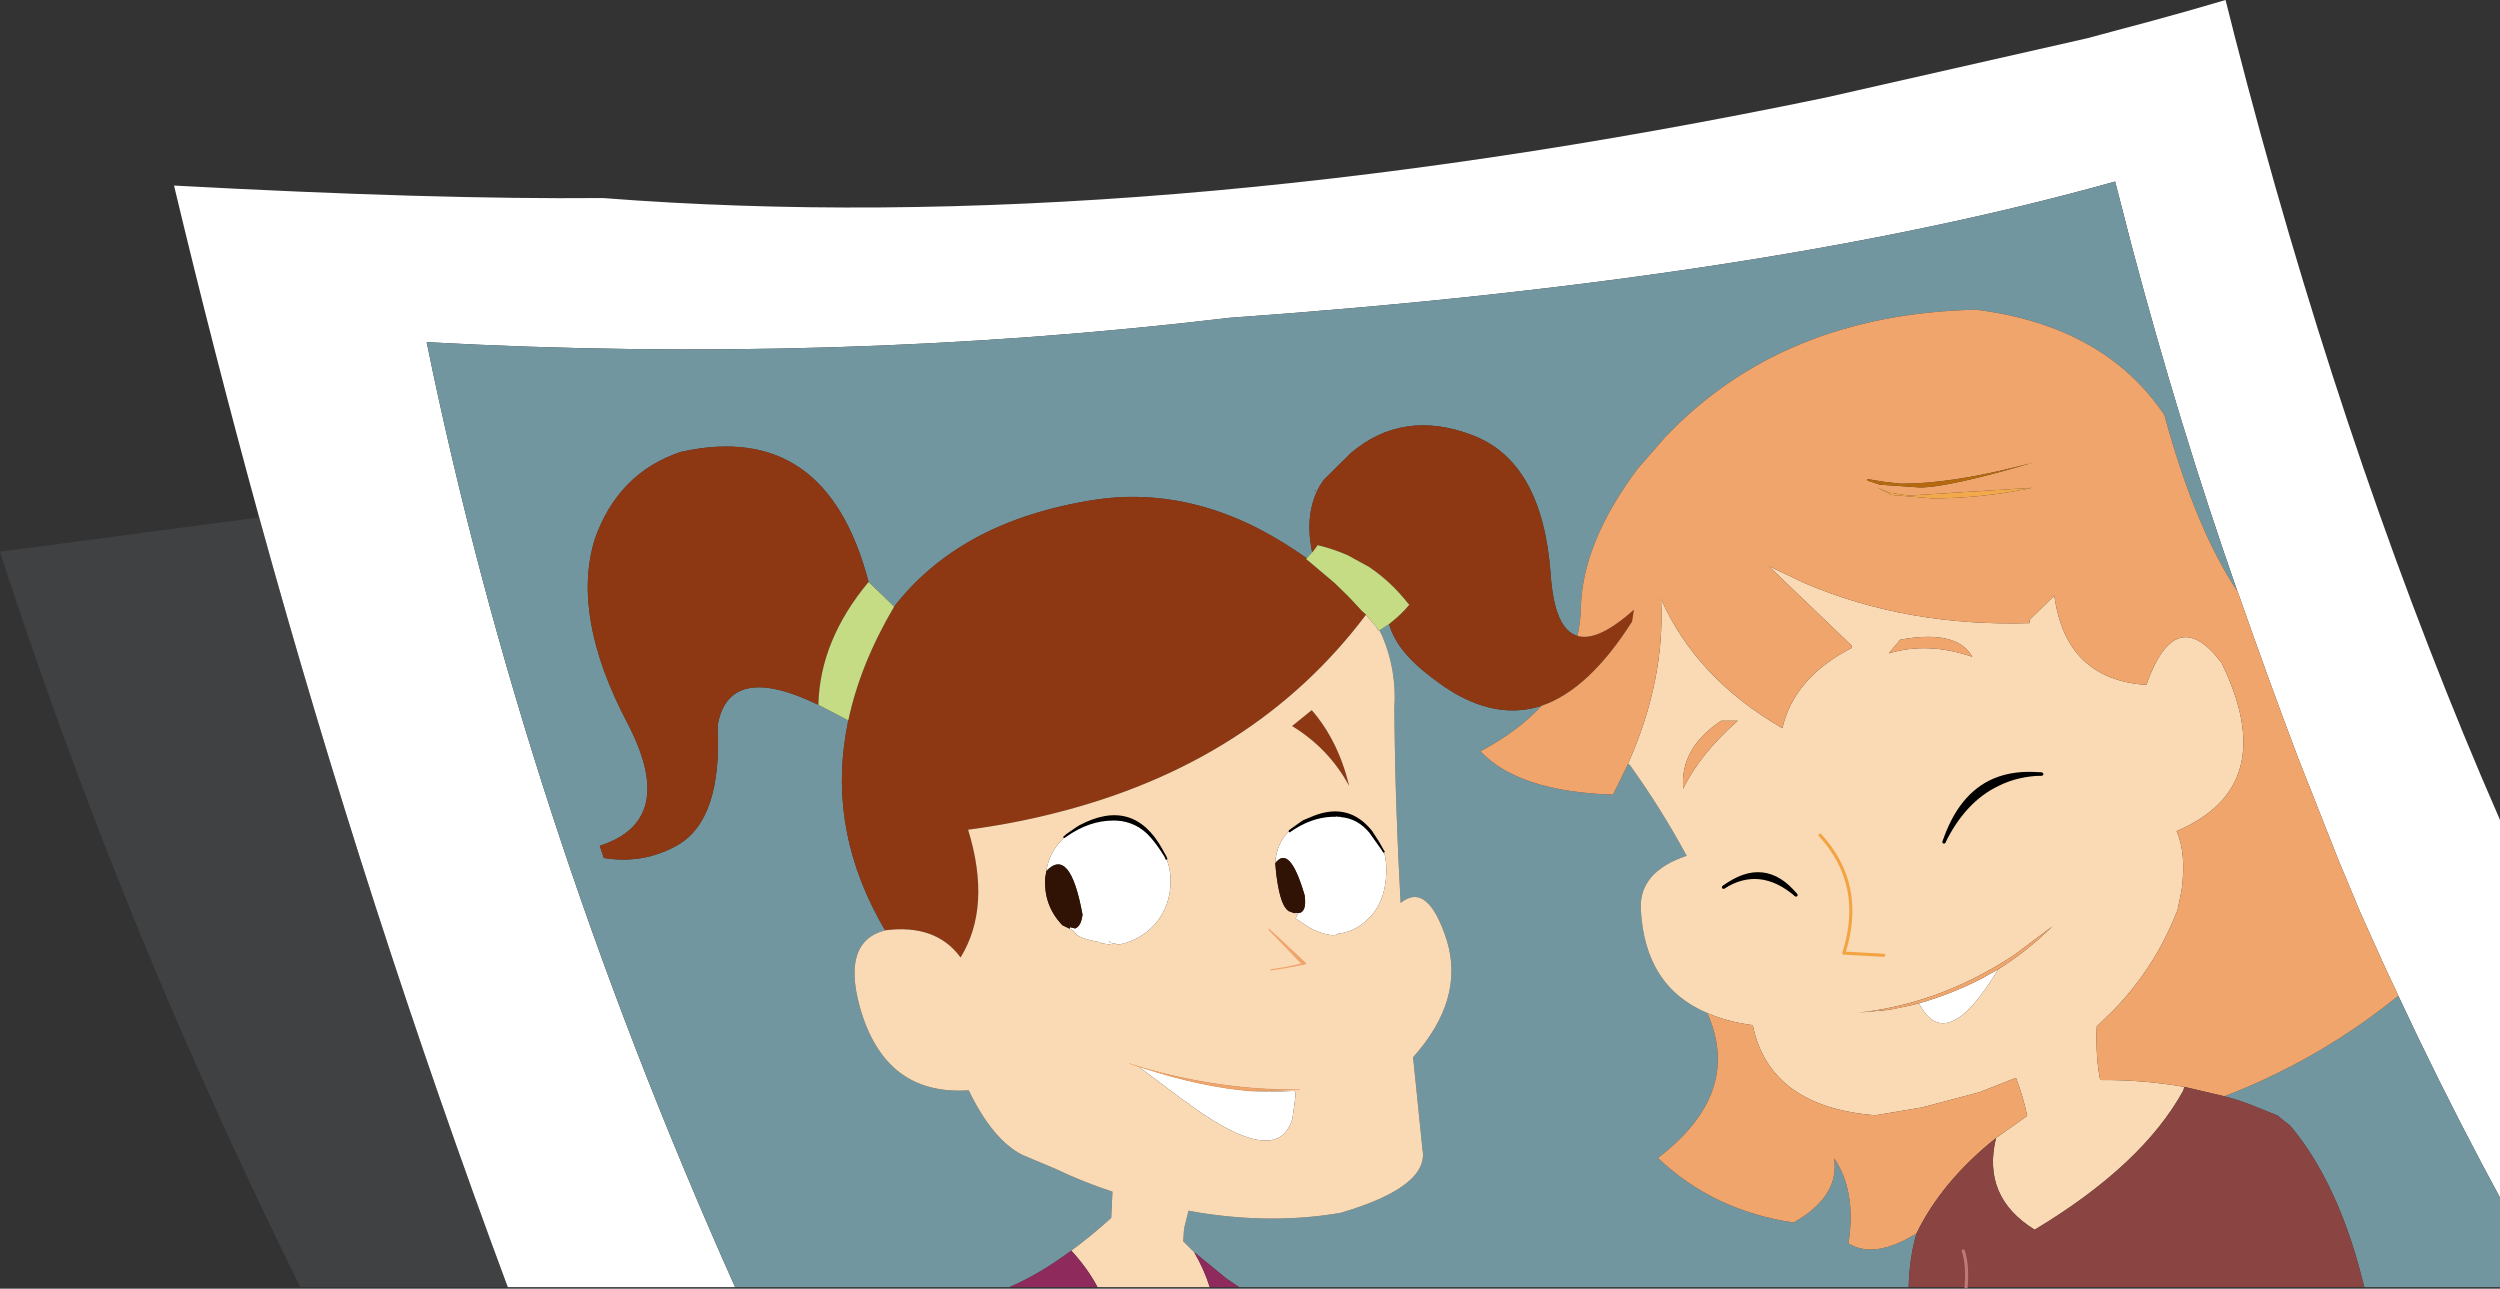
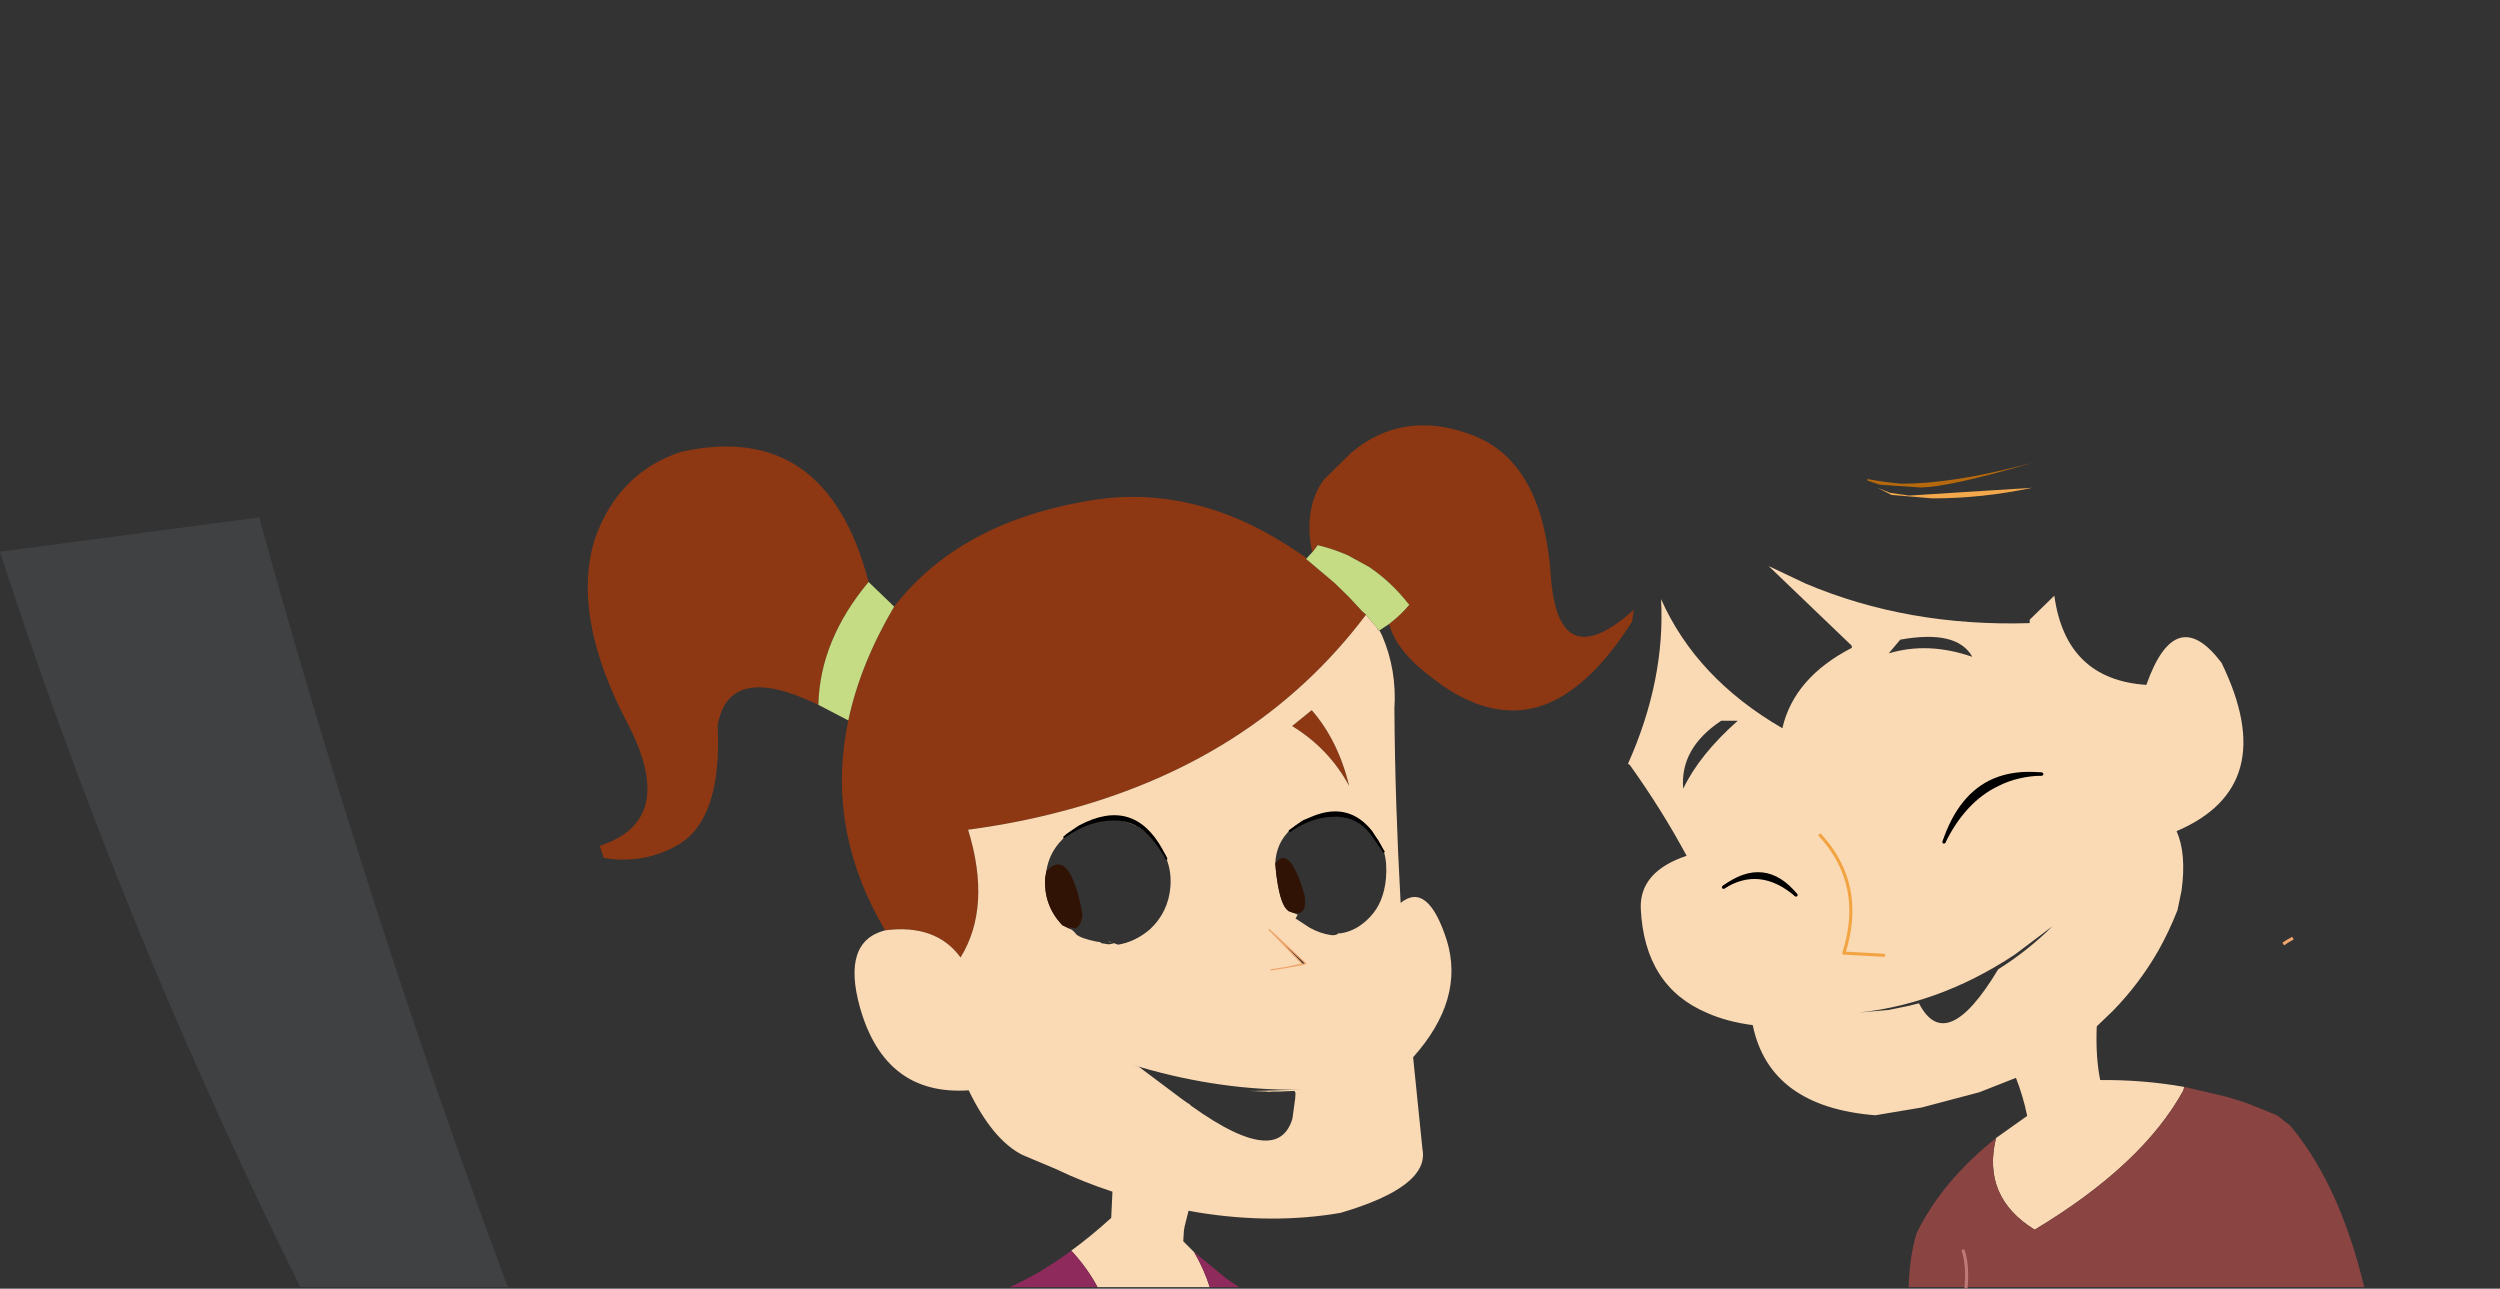
<svg xmlns="http://www.w3.org/2000/svg" height="206.6px" width="400.8px">
  <rect width="100%" height="100%" fill="#333333" stroke="none" />
  <g transform="matrix(1.0, 0.0, 0.0, 1.0, 200.4, 103.15)">
-     <path d="M-158.85 -20.2 Q-166.1 -46.6 -172.5 -73.4 -130.8 -71.15 -103.75 -71.4 -17.55 -64.7 92.25 -87.5 L134.15 -97.0 144.6 -99.8 Q150.5 -101.4 156.4 -103.15 L157.25 -99.8 157.8 -97.6 Q174.35 -33.05 197.4 21.35 L200.4 28.3 200.4 88.85 197.4 83.25 Q190.5 70.2 184.1 56.5 L183.6 55.4 182.05 52.1 181.55 51.0 177.95 43.0 174.45 34.6 168.05 18.4 Q163.4 6.15 158.4 -8.15 L158.3 -8.35 Q148.95 -35.05 141.35 -63.75 L138.7 -74.05 Q82.6 -58.3 -3.3 -52.2 -66.3 -44.7 -132.0 -48.3 -116.6 27.05 -82.55 103.2 L-119.0 103.2 Q-141.5 42.75 -158.85 -20.2 M119.95 52.25 Q111.6 66.15 107.25 57.7 112.55 56.2 117.35 53.7 L119.95 52.25 M19.25 30.25 L19.65 30.7 20.7 32.1 19.45 30.15 20.55 31.55 21.5 33.5 Q22.0 35.25 21.8 37.65 21.45 41.55 19.25 43.85 17.1 46.15 14.4 46.5 L14.25 46.45 Q13.75 46.9 12.9 46.75 11.25 46.5 9.6 45.6 L7.3 44.1 7.65 43.5 6.95 43.2 7.75 43.25 Q9.15 43.1 8.75 40.35 6.35 32.15 4.05 35.25 4.2 31.95 6.55 29.8 7.85 28.65 9.2 28.15 L10.35 27.75 8.55 28.5 8.2 28.75 6.3 30.1 6.25 30.2 Q9.6 27.8 13.1 27.65 L13.35 27.65 13.55 27.6 13.6 27.65 13.7 27.65 13.7 27.6 13.8 27.6 13.9 27.6 14.1 27.65 14.5 27.65 14.6 27.7 Q17.35 27.95 19.25 30.25 L21.2 33.0 20.75 32.2 20.7 32.1 20.75 32.2 21.2 33.0 19.25 30.25 M13.35 27.65 L13.6 27.65 13.35 27.65 M13.7 27.65 L13.8 27.6 13.7 27.65 M21.2 33.0 L21.5 33.5 21.2 33.0 M0.15 71.75 L-0.25 71.75 2.75 71.85 2.8 71.9 3.7 71.85 3.8 71.85 3.9 71.85 4.05 71.85 4.85 71.85 5.65 71.8 7.2 71.75 7.15 71.8 7.2 71.9 7.3 72.05 7.25 72.9 6.8 76.2 Q5.7 79.85 2.25 79.7 -1.9 79.55 -9.55 74.05 L-9.7 73.85 -10.0 73.7 -11.05 72.95 -17.85 67.85 -17.35 68.0 Q-7.65 71.15 0.15 71.75 M-21.65 28.25 L-21.8 28.3 -21.65 28.25 Q-19.55 28.5 -17.75 29.5 -16.65 30.15 -15.7 31.15 L-15.25 31.6 -14.15 33.1 -14.05 33.3 -13.6 34.1 -13.5 34.3 -13.4 34.55 -13.35 34.65 Q-12.6 36.6 -12.75 38.9 -13.05 43.05 -16.05 45.85 -18.4 47.85 -21.15 48.3 L-21.85 48.05 -22.05 48.15 -22.65 48.25 -23.9 48.05 -23.95 47.9 -24.65 47.8 Q-27.1 47.3 -27.85 46.65 -28.3 46.0 -28.9 45.75 L-28.9 45.65 -28.85 45.5 -28.05 45.7 Q-27.1 45.4 -26.85 43.5 -28.85 32.5 -32.65 36.5 -32.2 33.55 -30.1 31.45 L-29.85 31.15 -29.75 31.05 -29.75 31.0 -29.55 30.9 -29.5 30.85 Q-25.8 28.25 -21.9 28.25 L-21.8 28.3 -21.7 28.25 -21.65 28.25 M-15.7 31.15 Q-14.6 32.45 -13.6 34.1 -14.6 32.45 -15.7 31.15 M-22.7 47.85 L-22.15 47.95 -22.55 47.8 -22.7 47.85" fill="#ffffff" fill-rule="evenodd" stroke="none" />
-     <path d="M-82.55 103.2 Q-116.6 27.05 -132.0 -48.3 -66.3 -44.7 -3.3 -52.2 82.6 -58.3 138.7 -74.05 L141.35 -63.75 Q148.95 -35.05 158.3 -8.35 151.5 -18.55 146.6 -36.6 137.0 -50.9 116.4 -53.5 85.3 -52.8 66.55 -33.05 L62.1 -27.95 Q53.35 -16.2 53.05 -5.9 53.0 -3.45 52.5 -1.2 48.8 -2.25 48.2 -11.1 46.9 -29.05 35.75 -33.35 24.55 -37.65 16.15 -30.5 L11.75 -26.15 11.7 -26.1 11.7 -26.05 11.65 -25.95 11.15 -25.2 Q8.7 -20.8 9.95 -14.7 L10.0 -14.7 10.0 -14.65 9.1 -13.65 Q4.5 -16.9 -0.05 -19.1 -12.1 -24.8 -24.4 -23.1 -35.75 -21.4 -44.1 -16.85 -51.85 -12.6 -57.05 -5.9 L-61.15 -9.85 Q-67.95 -35.9 -91.25 -30.7 -101.3 -27.35 -105.05 -16.7 -108.85 -4.35 -99.75 12.9 -91.7 28.4 -104.25 32.45 L-103.6 34.4 Q-97.2 35.45 -91.7 32.3 -84.6 28.15 -85.35 13.15 -83.55 2.9 -69.2 9.85 L-64.4 12.35 -64.75 14.2 Q-67.6 30.55 -58.5 46.0 -65.45 47.8 -62.55 58.3 -58.55 72.55 -45.1 71.65 -41.25 79.6 -36.5 82.0 L-31.05 84.3 Q-26.9 86.3 -22.05 87.9 L-22.25 92.1 Q-25.5 95.05 -28.65 97.35 -33.7 101.1 -38.55 103.2 L-82.55 103.2 M184.1 56.5 Q190.5 70.2 197.4 83.25 L200.4 88.85 200.4 103.2 178.65 103.2 177.7 99.6 Q173.75 85.6 166.75 77.3 L165.65 76.45 164.75 75.7 161.05 74.2 Q158.7 73.25 156.2 72.6 160.45 71.0 164.5 69.0 174.9 63.95 184.1 56.5 M105.6 103.2 L-1.75 103.2 -3.75 101.85 -8.95 97.6 -10.7 95.85 -10.6 94.2 -10.5 93.55 -9.85 90.95 -8.2 91.25 Q3.7 93.15 14.5 91.3 28.8 87.1 27.65 81.1 L26.15 66.35 Q34.45 57.05 31.55 47.6 28.5 38.1 24.15 41.6 23.25 25.45 23.15 10.45 23.55 4.3 21.2 -1.2 L20.75 -2.1 20.85 -2.15 22.3 -3.1 Q23.5 1.25 29.1 5.45 L31.0 6.85 32.65 7.9 Q40.0 12.2 46.75 10.0 42.95 14.1 36.95 17.3 43.0 23.75 58.2 24.25 L60.6 19.35 60.6 19.3 60.9 19.5 Q66.05 26.7 70.0 34.05 62.4 36.6 62.65 42.55 63.25 55.0 73.3 59.25 79.05 72.05 65.4 82.5 74.3 90.95 87.15 92.85 94.55 88.65 93.65 82.55 97.25 87.8 95.95 96.2 100.1 98.75 106.85 94.6 105.7 98.55 105.6 103.2 M10.55 -24.55 L10.5 -24.6 10.3 -24.3 10.55 -24.55 M10.6 -15.4 L10.8 -15.75 10.85 -15.75 10.6 -15.4 M20.35 -2.5 L20.6 -2.1 20.55 -2.1 20.35 -2.5 M149.75 71.1 L149.8 71.1 149.65 71.65 149.75 71.1 M105.65 58.1 L99.75 59.3 102.4 58.75 103.55 58.55 105.65 58.1 M6.1 42.85 L6.95 43.2 6.2 42.95 6.1 42.85 M3.9 71.85 L4.85 71.85 4.05 71.85 3.9 71.85" fill="#71969f" fill-rule="evenodd" stroke="none" />
    <path d="M10.0 -14.65 L10.0 -14.7 9.95 -14.7 Q8.7 -20.8 11.15 -25.2 L11.65 -25.95 11.7 -26.05 11.7 -26.1 11.75 -26.15 16.15 -30.5 Q24.55 -37.65 35.75 -33.35 46.9 -29.05 48.2 -11.1 48.8 -2.25 52.5 -1.2 55.8 -0.25 61.55 -5.4 L61.25 -3.5 Q54.35 7.4 46.75 10.0 40.0 12.2 32.65 7.9 L31.0 6.85 29.1 5.45 Q23.5 1.25 22.3 -3.1 L22.6 -3.35 Q24.25 -4.65 25.5 -6.15 L25.55 -6.2 25.45 -6.3 25.35 -6.4 Q22.6 -9.9 19.1 -12.25 L16.1 -13.9 15.85 -14.05 Q13.4 -15.15 10.85 -15.75 L10.8 -15.75 10.6 -15.4 10.0 -14.6 10.0 -14.65 M10.55 -24.55 L10.3 -24.3 10.5 -24.6 10.55 -24.55 M9.1 -13.65 L9.0 -13.5 9.1 -13.45 13.6 -9.65 15.9 -7.4 17.9 -5.25 18.55 -4.65 18.6 -4.6 Q0.65 19.25 -31.45 27.25 -37.95 28.9 -45.05 29.85 L-45.2 29.85 Q-41.4 42.2 -46.4 50.35 -50.35 44.95 -58.5 46.0 -67.6 30.55 -64.75 14.2 L-64.4 12.35 Q-62.5 3.35 -57.05 -5.9 -51.85 -12.6 -44.1 -16.85 -35.75 -21.4 -24.4 -23.1 -12.1 -24.8 -0.05 -19.1 4.5 -16.9 9.1 -13.65 M6.75 13.25 L9.9 10.7 Q14.15 15.6 15.9 22.85 12.65 16.85 6.75 13.25 M-69.2 9.85 Q-83.55 2.9 -85.35 13.15 -84.6 28.15 -91.7 32.3 -97.2 35.45 -103.6 34.4 L-104.25 32.45 Q-91.7 28.4 -99.75 12.9 -108.85 -4.35 -105.05 -16.7 -101.3 -27.35 -91.25 -30.7 -67.95 -35.9 -61.15 -9.85 -68.95 -0.5 -69.2 9.85" fill="#8d3813" fill-rule="evenodd" stroke="none" />
    <path d="M10.85 -15.75 Q13.4 -15.15 15.85 -14.05 L16.1 -13.9 19.1 -12.25 Q22.6 -9.9 25.35 -6.4 L25.45 -6.3 25.55 -6.2 25.5 -6.15 Q24.25 -4.65 22.6 -3.35 L22.3 -3.1 20.85 -2.15 20.75 -2.1 20.6 -2.1 20.35 -2.5 20.3 -2.55 20.25 -2.6 20.2 -2.7 20.0 -2.9 18.6 -4.6 18.55 -4.65 17.9 -5.25 15.9 -7.4 13.6 -9.65 9.1 -13.45 9.0 -13.5 9.1 -13.65 10.0 -14.65 10.0 -14.6 10.6 -15.4 10.85 -15.75 M-61.15 -9.85 L-57.05 -5.9 Q-62.5 3.35 -64.4 12.35 L-69.2 9.85 Q-68.95 -0.5 -61.15 -9.85" fill="#c5dc84" fill-rule="evenodd" stroke="none" />
    <path d="M-6.45 103.2 L-24.45 103.2 Q-26.0 100.25 -28.65 97.35 -25.5 95.05 -22.25 92.1 L-22.05 87.9 Q-26.9 86.3 -31.05 84.3 L-36.5 82.0 Q-41.25 79.6 -45.1 71.65 -58.55 72.55 -62.55 58.3 -65.45 47.8 -58.5 46.0 -50.35 44.95 -46.4 50.35 -41.4 42.2 -45.2 29.85 L-45.05 29.85 Q-37.95 28.9 -31.45 27.25 0.65 19.25 18.6 -4.6 L20.0 -2.9 20.2 -2.7 20.25 -2.6 20.3 -2.55 20.35 -2.5 20.55 -2.1 20.6 -2.1 20.75 -2.1 21.2 -1.2 Q23.55 4.3 23.15 10.45 23.25 25.45 24.15 41.6 28.5 38.1 31.55 47.6 34.45 57.05 26.15 66.35 L27.65 81.1 Q28.8 87.1 14.5 91.3 3.7 93.15 -8.2 91.25 L-9.85 90.95 -10.5 93.55 -10.6 94.2 -10.7 95.85 -8.95 97.6 Q-7.35 100.35 -6.45 103.2 M60.6 19.3 Q66.6 5.85 65.9 -7.1 71.55 5.6 85.35 13.6 87.2 5.5 96.5 0.7 L96.45 0.35 83.15 -12.4 89.05 -9.6 Q105.45 -2.65 125.0 -3.25 L125.0 -3.8 128.95 -7.65 Q130.8 5.8 143.7 6.65 148.4 -6.6 155.75 3.1 165.4 22.9 148.55 30.1 150.15 33.7 149.35 39.6 L148.7 42.75 Q147.35 46.2 145.6 49.3 142.55 54.6 138.35 58.9 L135.75 61.4 Q135.55 66.25 136.3 70.0 143.25 69.95 149.75 71.1 L149.65 71.65 Q143.1 83.6 125.8 94.0 117.3 88.75 119.6 79.3 L124.6 75.75 Q123.95 72.6 122.8 69.65 L116.95 71.95 107.7 74.4 100.25 75.65 Q83.3 74.3 80.6 61.2 76.45 60.65 73.3 59.25 63.25 55.0 62.65 42.55 62.4 36.6 70.0 34.05 66.05 26.7 60.9 19.5 L60.6 19.3 M115.8 2.15 Q113.35 -2.25 104.25 -0.6 L102.4 1.6 Q108.7 -0.3 115.8 2.15 M126.95 20.95 Q122.6 20.5 119.3 21.9 113.8 24.25 111.25 31.85 114.55 25.15 119.95 22.6 123.05 21.05 126.95 20.95 M107.25 57.7 Q111.6 66.15 119.95 52.25 124.6 49.35 128.65 45.35 L122.6 49.9 Q116.25 54.1 109.6 56.45 102.95 58.8 95.95 59.35 L102.4 58.75 99.75 59.3 105.65 58.1 107.25 57.7 M101.6 50.0 L95.2 49.65 Q98.7 38.7 91.4 30.75 98.7 38.7 95.2 49.65 L101.6 50.0 M69.45 23.3 Q72.05 17.85 78.2 12.4 L75.55 12.4 Q68.9 16.8 69.45 23.3 M6.75 13.25 Q12.65 16.85 15.9 22.85 14.15 15.6 9.9 10.7 L6.75 13.25 M19.45 30.15 Q15.85 25.65 10.35 27.75 L9.2 28.15 Q7.85 28.65 6.55 29.8 4.2 31.95 4.05 35.25 L4.2 36.9 Q4.75 41.35 5.8 42.55 L6.1 42.85 6.2 42.95 6.95 43.2 7.65 43.5 7.3 44.1 9.6 45.6 Q11.25 46.5 12.9 46.75 13.75 46.9 14.25 46.45 L14.4 46.5 Q17.1 46.15 19.25 43.85 21.45 41.55 21.8 37.65 22.0 35.25 21.5 33.5 L20.55 31.55 19.45 30.15 M5.55 52.0 L8.95 51.35 3.0 45.8 8.4 51.4 5.55 52.0 3.3 52.35 5.55 52.0 M0.15 71.75 L0.7 71.75 8.0 71.55 Q-4.55 71.7 -17.35 68.0 L-17.95 67.8 -19.35 67.35 -17.85 67.85 -11.05 72.95 -10.0 73.7 -9.7 73.85 -9.55 74.05 Q-1.9 79.55 2.25 79.7 5.7 79.85 6.8 76.2 L7.25 72.9 7.3 72.05 7.2 71.9 7.15 71.8 7.2 71.75 5.65 71.8 4.85 71.85 3.9 71.85 3.8 71.85 3.7 71.85 2.8 71.9 2.75 71.85 -0.25 71.75 0.15 71.75 M75.9 39.1 Q81.75 35.4 87.55 40.35 82.5 34.2 75.9 39.1 M-29.5 30.85 L-29.55 30.9 -29.75 31.0 -29.75 31.05 -29.85 31.15 -30.1 31.45 Q-32.2 33.55 -32.65 36.5 L-32.85 37.7 Q-33.05 41.9 -30.3 44.95 L-30.05 45.2 -28.9 45.75 Q-28.3 46.0 -27.85 46.65 -27.1 47.3 -24.65 47.8 L-23.95 47.9 -23.9 48.05 -22.65 48.25 -22.05 48.15 -21.85 48.05 -21.15 48.3 Q-18.4 47.85 -16.05 45.85 -13.05 43.05 -12.75 38.9 -12.6 36.6 -13.35 34.65 L-13.4 34.55 -13.5 34.3 -13.6 34.1 -14.05 33.3 -14.15 33.1 Q-18.75 24.75 -27.3 29.3 L-27.7 29.55 -29.45 30.75 -29.45 30.8 -29.5 30.85 M-15.7 31.15 Q-16.65 30.15 -17.75 29.5 -19.55 28.5 -21.65 28.25 -18.1 28.3 -15.7 31.15 M-29.75 31.05 L-29.8 31.05 -29.85 31.15 -29.8 31.05 -29.75 31.05 M-22.7 47.85 L-22.55 47.8 -22.15 47.95 -22.7 47.85" fill="#fadab4" fill-rule="evenodd" stroke="none" />
-     <path d="M158.3 -8.35 L158.4 -8.15 Q163.4 6.15 168.05 18.4 L174.45 34.6 177.95 43.0 181.55 51.0 182.05 52.1 183.6 55.4 184.1 56.5 Q174.9 63.95 164.5 69.0 160.45 71.0 156.2 72.6 L149.8 71.1 149.75 71.1 Q143.25 69.95 136.3 70.0 135.55 66.25 135.75 61.4 L138.35 58.9 Q142.55 54.6 145.6 49.3 147.35 46.2 148.7 42.75 L149.35 39.6 Q150.15 33.7 148.55 30.1 165.4 22.9 155.75 3.1 148.4 -6.6 143.7 6.65 130.8 5.8 128.95 -7.65 L125.0 -3.8 125.0 -3.25 Q105.45 -2.65 89.05 -9.6 L83.15 -12.4 96.45 0.35 96.5 0.7 Q87.2 5.5 85.35 13.6 71.55 5.6 65.9 -7.1 66.6 5.85 60.6 19.3 L60.6 19.35 58.2 24.25 Q43.0 23.75 36.95 17.3 42.95 14.1 46.75 10.0 54.35 7.4 61.25 -3.5 L61.55 -5.4 Q55.8 -0.25 52.5 -1.2 53.0 -3.45 53.05 -5.9 53.35 -16.2 62.1 -27.95 L66.55 -33.05 Q85.3 -52.8 116.4 -53.5 137.0 -50.9 146.6 -36.6 151.5 -18.55 158.3 -8.35 M104.4 -25.6 L101.7 -25.9 98.95 -26.35 99.0 -26.1 100.95 -25.45 107.4 -25.0 Q112.0 -25.0 125.75 -29.05 L123.65 -28.5 Q112.35 -25.6 104.4 -25.6 M102.85 -23.8 L109.4 -23.25 Q117.45 -23.25 125.4 -24.95 L105.65 -23.7 102.6 -24.15 100.6 -24.95 102.85 -23.8 M167.2 47.25 L166.25 47.8 165.65 48.2 166.25 47.8 167.2 47.25 M115.8 2.15 Q108.7 -0.3 102.4 1.6 L104.25 -0.6 Q113.35 -2.25 115.8 2.15 M119.95 52.25 L117.35 53.7 Q112.55 56.2 107.25 57.7 L105.65 58.1 103.55 58.55 102.4 58.75 95.95 59.35 Q102.95 58.8 109.6 56.45 116.25 54.1 122.6 49.9 L128.65 45.35 Q124.6 49.35 119.95 52.25 M106.85 94.6 Q100.1 98.75 95.95 96.2 97.25 87.8 93.65 82.55 94.55 88.65 87.15 92.85 74.3 90.95 65.4 82.5 79.05 72.05 73.3 59.25 76.45 60.65 80.6 61.2 83.3 74.3 100.25 75.65 L107.7 74.4 116.95 71.95 122.8 69.65 Q123.95 72.6 124.6 75.75 L119.6 79.3 Q110.9 86.25 106.85 94.6 M69.45 23.3 Q68.9 16.8 75.55 12.4 L78.2 12.4 Q72.05 17.85 69.45 23.3 M5.55 52.0 L8.4 51.4 3.0 45.8 8.95 51.35 5.55 52.0 M-17.85 67.85 L-19.35 67.35 -17.95 67.8 -17.35 68.0 Q-4.55 71.7 8.0 71.55 L0.7 71.75 0.15 71.75 Q-7.65 71.15 -17.35 68.0 L-17.85 67.85 -17.95 67.8 -17.85 67.85" fill="#f0a56c" fill-rule="evenodd" stroke="none" />
    <path d="M104.4 -25.6 Q112.35 -25.6 123.65 -28.5 L125.75 -29.05 Q112.0 -25.0 107.4 -25.0 L100.95 -25.45 99.0 -26.1 98.95 -26.35 101.7 -25.9 104.4 -25.6" fill="#b6690c" fill-rule="evenodd" stroke="none" />
    <path d="M102.85 -23.8 L100.6 -24.95 102.6 -24.15 105.65 -23.7 125.4 -24.95 Q117.45 -23.25 109.4 -23.25 L102.85 -23.8" fill="#f3a84b" fill-rule="evenodd" stroke="none" />
    <path d="M-158.85 -20.2 Q-141.5 42.75 -119.0 103.2 L-152.25 103.2 Q-163.1 81.3 -172.7 59.0 -187.5 24.5 -199.2 -11.0 L-200.4 -14.7 -158.85 -20.2" fill="#4f5457" fill-opacity="0.447" fill-rule="evenodd" stroke="none" />
    <path d="M111.25 31.85 Q113.8 24.25 119.3 21.9 122.6 20.5 126.95 20.95 123.05 21.05 119.95 22.6 114.55 25.15 111.25 31.85 M20.7 32.1 L19.65 30.7 19.25 30.25 Q17.35 27.95 14.6 27.7 L14.5 27.65 14.1 27.65 14.0 27.6 13.9 27.55 13.9 27.5 13.85 27.5 13.65 27.5 13.75 27.45 13.7 27.45 13.65 27.5 13.55 27.5 13.5 27.5 13.45 27.55 13.1 27.65 13.45 27.55 13.5 27.5 13.55 27.5 13.65 27.5 13.7 27.45 13.75 27.45 13.65 27.5 13.85 27.5 13.9 27.5 13.9 27.55 14.0 27.6 14.1 27.65 13.9 27.6 13.8 27.6 13.7 27.6 13.7 27.65 13.6 27.65 13.55 27.6 13.35 27.65 13.55 27.55 13.45 27.55 13.55 27.55 13.35 27.65 13.1 27.65 Q9.6 27.8 6.25 30.2 L6.3 30.1 8.2 28.75 8.55 28.5 10.35 27.75 Q15.85 25.65 19.45 30.15 L20.7 32.1 M13.85 27.5 L13.65 27.55 13.55 27.5 13.55 27.55 13.6 27.6 13.7 27.6 13.6 27.6 13.55 27.55 13.55 27.5 13.65 27.55 13.85 27.5 M13.7 27.6 L13.9 27.55 13.7 27.6 13.75 27.55 13.7 27.6 M14.0 27.6 L13.9 27.6 14.0 27.6 M13.9 27.5 L13.75 27.55 13.6 27.6 13.75 27.55 13.9 27.5 M87.55 40.35 Q81.75 35.4 75.9 39.1 82.5 34.2 87.55 40.35 M-21.65 28.25 L-21.7 28.25 -21.8 28.3 -21.9 28.25 Q-25.8 28.25 -29.5 30.85 L-29.45 30.8 -29.45 30.75 -27.7 29.55 -27.3 29.3 Q-18.75 24.75 -14.15 33.1 L-15.25 31.6 -15.7 31.15 Q-18.1 28.3 -21.65 28.25" fill="#000000" fill-rule="evenodd" stroke="none" />
    <path d="M6.1 42.85 L5.8 42.55 Q4.75 41.35 4.2 36.9 L4.05 35.25 Q6.35 32.15 8.75 40.35 9.15 43.1 7.75 43.25 L6.95 43.2 6.1 42.85 M-32.65 36.5 Q-28.85 32.5 -26.85 43.5 -27.1 45.4 -28.05 45.7 L-28.85 45.5 -28.9 45.65 -28.9 45.75 -30.05 45.2 -30.3 44.95 Q-33.05 41.9 -32.85 37.7 L-32.65 36.5" fill="#311306" fill-rule="evenodd" stroke="none" />
    <path d="M-1.75 103.2 L-6.45 103.2 Q-7.35 100.35 -8.95 97.6 L-3.75 101.85 -1.75 103.2 M-24.45 103.2 L-38.55 103.2 Q-33.7 101.1 -28.65 97.35 -26.0 100.25 -24.45 103.2" fill="#8e2a5c" fill-rule="evenodd" stroke="none" />
    <path d="M178.65 103.2 L114.8 103.2 105.6 103.2 Q105.7 98.55 106.85 94.6 110.9 86.25 119.6 79.3 117.3 88.75 125.8 94.0 143.1 83.6 149.65 71.65 L149.8 71.1 156.2 72.6 Q158.7 73.25 161.05 74.2 L164.75 75.7 165.65 76.45 166.75 77.3 Q173.75 85.6 177.7 99.6 L178.65 103.2 M114.35 97.4 Q115.1 99.6 114.8 103.2 115.1 99.6 114.35 97.4" fill="#8a4442" fill-rule="evenodd" stroke="none" />
    <path d="M20.7 32.1 L19.45 30.15 Q15.85 25.65 10.35 27.75 L8.55 28.5 8.2 28.75 6.3 30.1 M6.25 30.2 Q9.6 27.8 13.1 27.65 L13.45 27.55 13.5 27.5 13.55 27.5 13.65 27.5 13.7 27.45 13.75 27.45 13.65 27.5 13.85 27.5 13.9 27.5 13.9 27.55 14.0 27.6 14.1 27.65 14.5 27.65 14.6 27.7 Q17.35 27.95 19.25 30.25 L21.2 33.0 20.75 32.2 20.7 32.1 M13.35 27.65 L13.55 27.55 13.45 27.55 M13.35 27.65 L13.55 27.6 13.6 27.65 13.7 27.65 13.8 27.6 13.9 27.6 14.0 27.6 M13.7 27.6 L13.6 27.6 13.55 27.55 13.55 27.5 13.65 27.55 13.85 27.5 M13.6 27.65 L13.35 27.65 13.1 27.65 M13.9 27.55 L13.7 27.6 13.8 27.6 M13.6 27.6 L13.75 27.55 13.9 27.5 M13.7 27.6 L13.75 27.55 M14.1 27.65 L13.9 27.6 M21.5 33.5 L21.2 33.0 M-21.8 28.3 L-21.65 28.25 Q-18.1 28.3 -15.7 31.15 -14.6 32.45 -13.6 34.1 L-13.5 34.3 -13.4 34.55 -13.35 34.65 M-21.8 28.3 L-21.9 28.25 Q-25.8 28.25 -29.5 30.85 L-29.55 30.9 -29.75 31.0 -29.75 31.05 -29.8 31.05 -29.85 31.15 M-14.15 33.1 Q-18.75 24.75 -27.3 29.3 L-27.7 29.55 -29.45 30.75 -29.45 30.8 -29.5 30.85 M-14.15 33.1 L-14.05 33.3 -13.6 34.1" fill="none" stroke="#000000" stroke-linecap="butt" stroke-linejoin="bevel" stroke-width="0.3" />
-     <path d="M-17.85 67.85 L-19.35 67.35 -17.95 67.8 -17.35 68.0 Q-4.55 71.7 8.0 71.55 L0.7 71.75 0.15 71.75 -0.25 71.75 M-17.85 67.85 L-17.95 67.8 M0.15 71.75 Q-7.65 71.15 -17.35 68.0 L-17.85 67.85" fill="none" stroke="#f0a56c" stroke-linecap="butt" stroke-linejoin="bevel" stroke-width="0.1" />
    <path d="M165.65 48.2 L166.25 47.8 167.2 47.25" fill="none" stroke="#f0a56c" stroke-linecap="butt" stroke-linejoin="miter-clip" stroke-miterlimit="6.0" stroke-width="0.5" />
    <path d="M111.25 31.85 Q114.55 25.15 119.95 22.6 123.05 21.05 126.95 20.95 M75.9 39.1 Q81.75 35.4 87.55 40.35" fill="none" stroke="#000000" stroke-linecap="butt" stroke-linejoin="miter-clip" stroke-miterlimit="6.0" stroke-width="0.5" />
    <path d="M126.95 20.95 Q122.6 20.5 119.3 21.9 113.8 24.25 111.25 31.85 M87.55 40.35 Q82.5 34.2 75.9 39.1" fill="none" stroke="#000000" stroke-linecap="round" stroke-linejoin="round" stroke-width="0.5" />
    <path d="M91.4 30.75 Q98.7 38.7 95.2 49.65 L101.6 50.0" fill="none" stroke="#f2a342" stroke-linecap="round" stroke-linejoin="round" stroke-width="0.5" />
    <path d="M5.55 52.0 L8.4 51.4 3.0 45.8 8.95 51.35 5.55 52.0 3.3 52.35" fill="none" stroke="#f0a56c" stroke-linecap="butt" stroke-linejoin="bevel" stroke-width="0.2" />
    <path d="M114.8 103.2 Q115.1 99.6 114.35 97.4" fill="none" stroke="#be7a78" stroke-linecap="round" stroke-linejoin="round" stroke-width="0.5" />
  </g>
</svg>